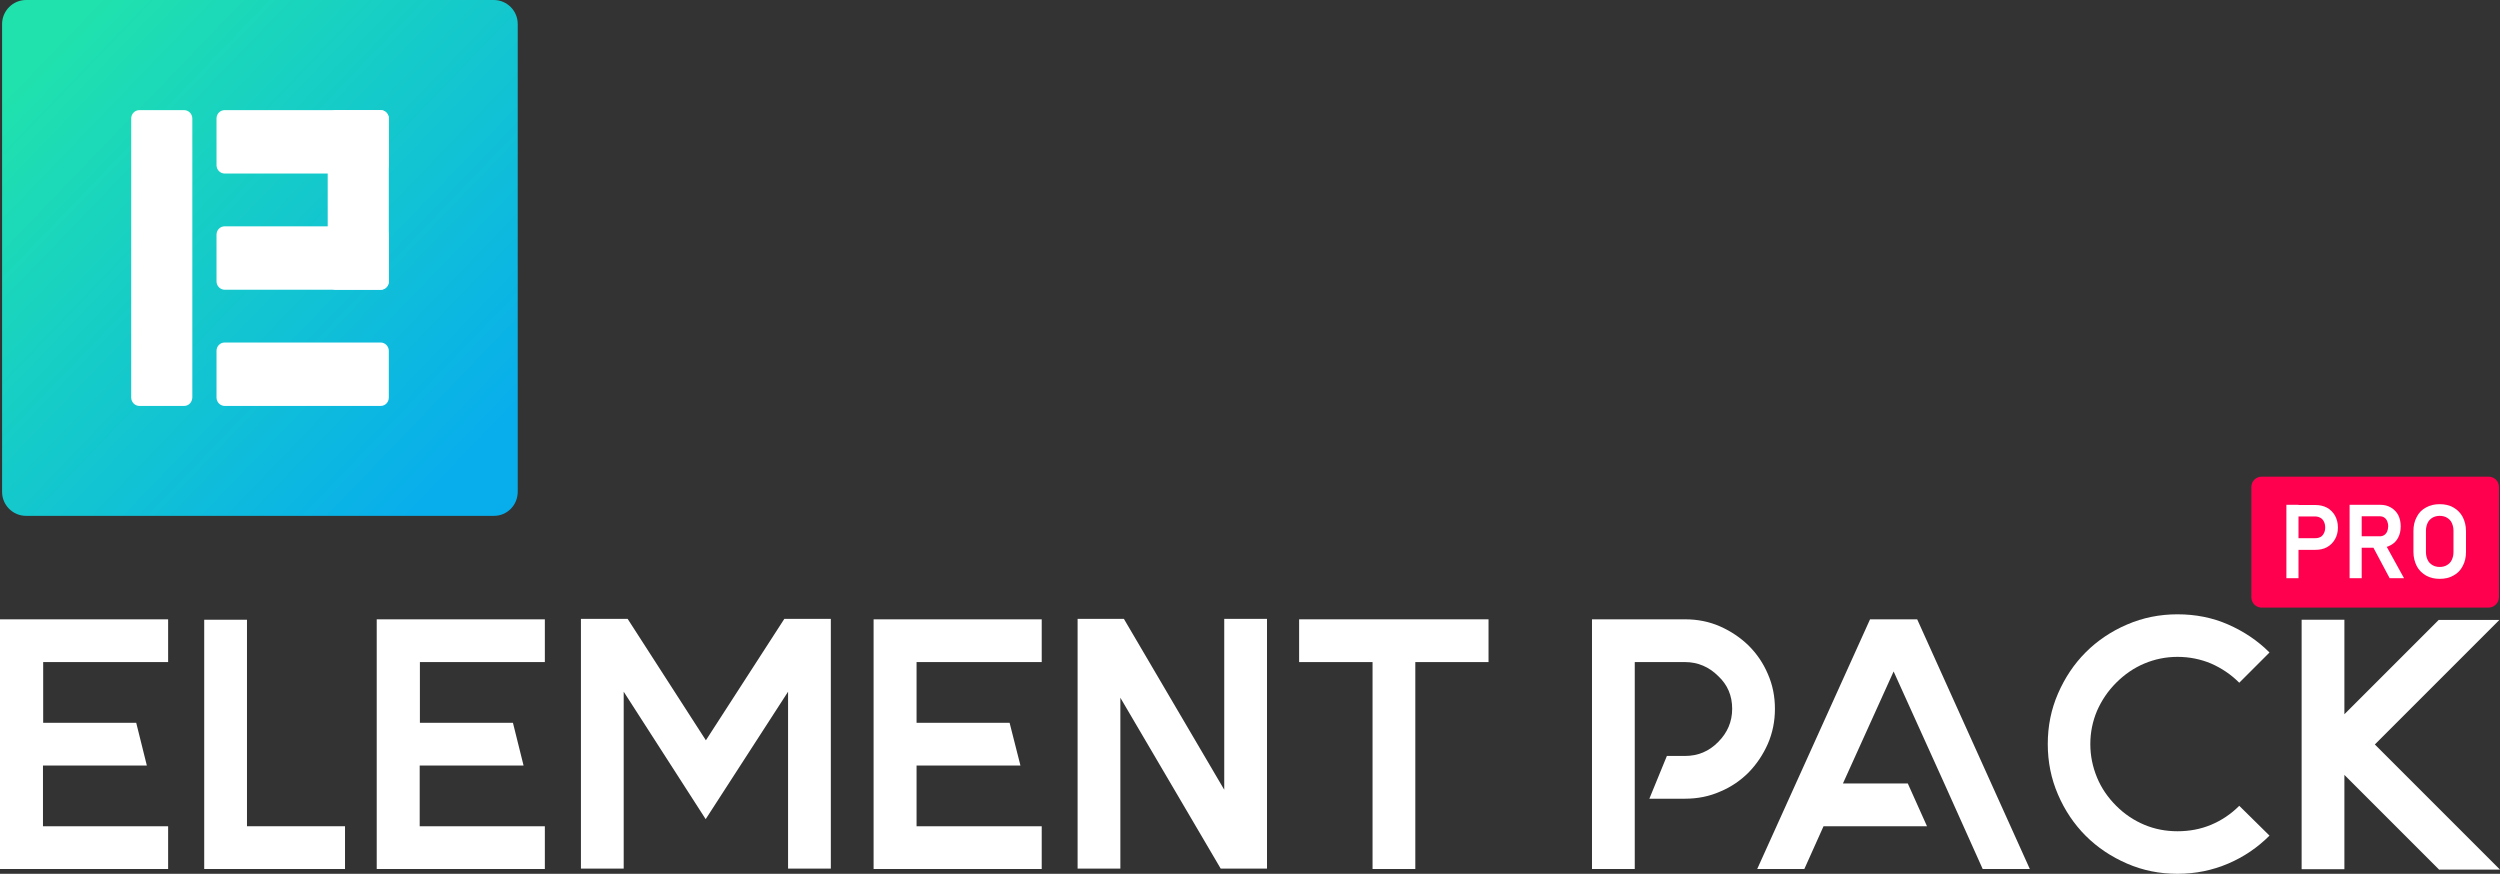
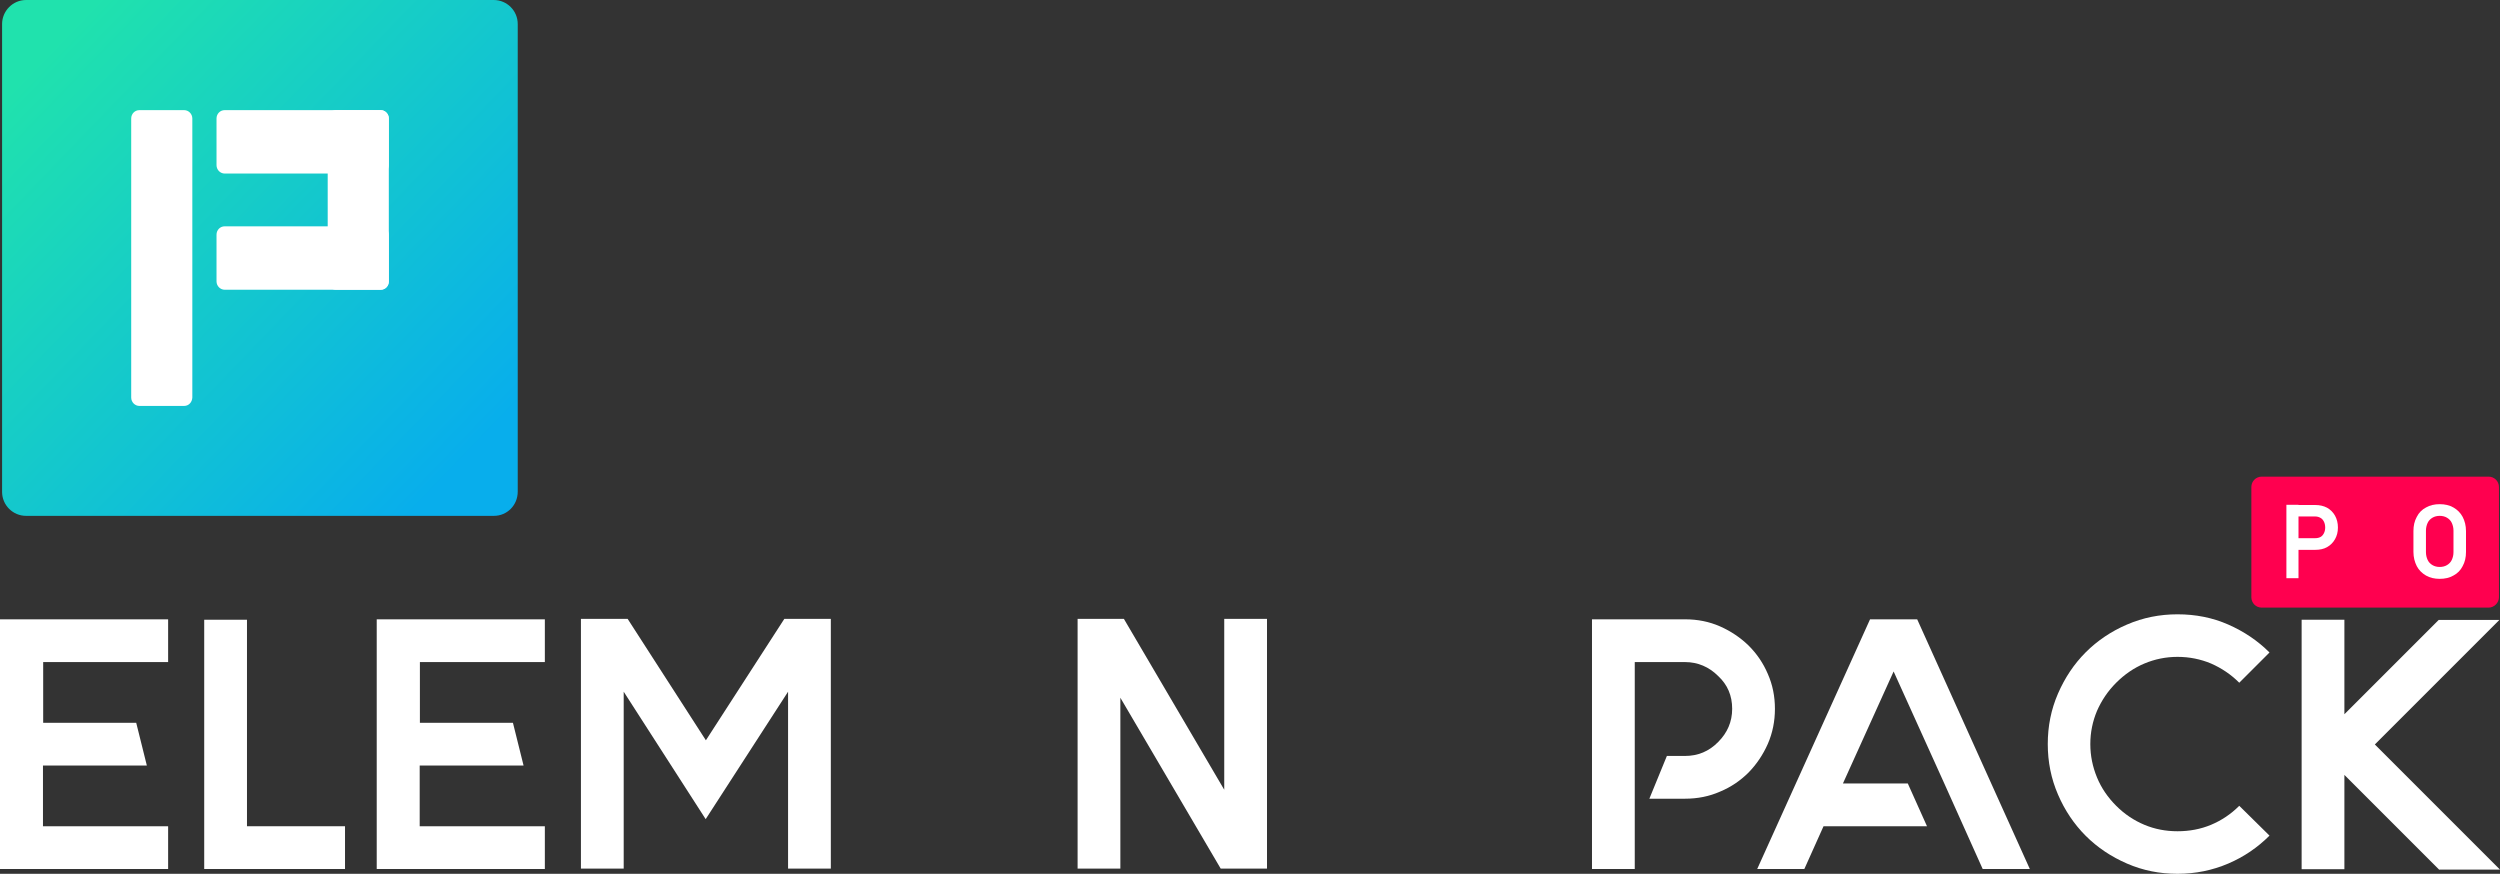
<svg xmlns="http://www.w3.org/2000/svg" version="1.1" id="Layer_1" x="0px" y="0px" viewBox="0 0 1198.5 418.9" style="enable-background:new 0 0 1198.5 418.9;" xml:space="preserve">
  <rect x="0" y="0" width="1198.5" height="418.9" fill="#333333" stroke="none" />
  <style type="text/css">
	.st0{fill:url(#SVGID_1_);}
	.st1{fill:#FFFFFF;}
	.st2{fill:#FF004F;}
</style>
  <linearGradient id="SVGID_1_" gradientUnits="userSpaceOnUse" x1="224.208" y1="29.262" x2="21.902" y2="224.013" gradientTransform="matrix(1 0 0 -1 0 248.8)">
    <stop offset="1.331947e-07" style="stop-color:#08AEEC" />
    <stop offset="1" style="stop-color:#20E2AD" />
  </linearGradient>
  <path class="st0" d="M236.8,247.3H12.5c-6.3,0-11.5-5.1-11.5-11.5V11.5C1,5.3,6.1,0,12.5,0h224.2c6.3,0,11.5,5.1,11.5,11.5v224.2  C248.2,242.2,243.1,247.3,236.8,247.3z" />
  <g>
    <path class="st1" d="M88.3,194.6H66.8c-2.1,0-3.9-1.8-3.9-4V56.8c0-2.2,1.7-4,3.9-4h21.5c2.1,0,3.9,1.8,3.9,4v133.8   C92.1,192.8,90.5,194.6,88.3,194.6z" />
    <path class="st1" d="M186.4,56.8v22.4c0,2.2-1.7,4-3.9,4h-74.8c-2.1,0-3.9-1.8-3.9-4V56.8c0-2.2,1.7-4,3.9-4h74.8   C184.6,52.8,186.4,54.6,186.4,56.8z" />
    <path class="st1" d="M186.4,112.5v22.4c0,2.2-1.7,4-3.9,4h-74.8c-2.1,0-3.9-1.8-3.9-4v-22.4c0-2.2,1.7-4,3.9-4h74.8   C184.6,108.5,186.4,110.3,186.4,112.5z" />
-     <path class="st1" d="M186.4,168.2v22.4c0,2.2-1.7,4-3.9,4h-74.8c-2.1,0-3.9-1.8-3.9-4v-22.4c0-2.2,1.7-4,3.9-4h74.8   C184.6,164.2,186.4,166,186.4,168.2z" />
    <path class="st1" d="M161,52.8h21.5c2.1,0,3.9,1.8,3.9,4v78.1c0,2.2-1.7,4-3.9,4H161c-2.1,0-3.9-1.8-3.9-4V56.8   C157.2,54.6,158.8,52.8,161,52.8z" />
  </g>
  <g>
    <path class="st1" d="M20.7,317.4v29.1h44.6l5.1,20.5H20.6v29.1h60v20.5H0V296.9h80.6v20.5H20.7z" />
    <path class="st1" d="M165.4,396.1v20.5h-47H97.9v-20.5v-99h20.5v99H165.4z" />
    <path class="st1" d="M201.3,317.4v29.1h44.6L251,367h-49.8v29.1h60v20.5h-80.6V296.9h80.6v20.5H201.3z" />
    <path class="st1" d="M398.3,296.7v119.7h-20.5v-84.8l-39.5,61.1L299,331.6v84.8h-20.5V296.7h22.4l37.5,58.2l37.6-58.2H398.3z" />
-     <path class="st1" d="M439.4,317.4v29.1H484l5.2,20.5h-49.8v29.1h60v20.5h-80.6V296.9h80.6v20.5H439.4z" />
    <path class="st1" d="M607.4,296.7v119.7h-22.2l-48.1-81.9v81.9h-20.5V296.7h22.2l48.1,81.9v-81.9H607.4z" />
-     <path class="st1" d="M713.6,317.4h-35.1v99.2H658v-99.2h-35.2v-20.5H658h20.5h35.1V317.4z" />
    <path class="st1" d="M824.6,300.3c5.2,2.3,9.8,5.4,13.7,9.2c3.9,3.9,7,8.4,9.2,13.6c2.3,5.2,3.4,10.8,3.4,16.7s-1.1,11.5-3.4,16.8   c-2.3,5.2-5.4,9.8-9.2,13.7c-3.9,3.9-8.4,7-13.7,9.2c-5.2,2.3-10.8,3.4-16.8,3.4h-17.1l8.4-20.5h8.7c6.2,0,11.5-2.2,15.9-6.7   c4.4-4.4,6.7-9.7,6.7-15.9c0-6.3-2.2-11.5-6.7-15.7c-4.4-4.4-9.8-6.7-15.9-6.7h-24.1v99.2h-20.5V296.9h44.6   C813.8,296.9,819.4,298,824.6,300.3z" />
    <path class="st1" d="M973.1,416.6h-22.6l-9.2-20.5l-9.2-20.5l-24.3-53.7l-24.3,53.7h31.1l9.2,20.5h-49.6l-9.2,20.5h-22.6   l54.1-119.7h22.6L973.1,416.6z" />
    <path class="st1" d="M1088,400.6c-5.7,5.7-12.3,10.2-19.8,13.4c-7.5,3.2-15.6,4.9-24.3,4.9c-8.6,0-16.6-1.6-24.2-4.9   c-7.6-3.3-14.2-7.7-19.8-13.3s-10.1-12.3-13.3-19.8c-3.3-7.6-4.9-15.7-4.9-24.2c0-8.6,1.6-16.6,4.9-24.2   c3.3-7.6,7.7-14.2,13.3-19.8s12.3-10.1,19.8-13.3c7.6-3.3,15.7-4.9,24.2-4.9c8.7,0,16.8,1.6,24.3,4.9c7.5,3.3,14.1,7.7,19.8,13.4   l-14.5,14.5c-4-4-8.5-7-13.5-9.2c-5-2.1-10.4-3.2-16.1-3.2c-5.6,0-10.9,1.1-15.9,3.2c-5,2.1-9.5,5.2-13.5,9.2s-7,8.5-9.2,13.5   c-2.1,5-3.2,10.3-3.2,15.9s1.1,10.9,3.2,16s5.2,9.6,9.2,13.6s8.5,7,13.5,9.1s10.3,3.1,15.9,3.1c5.7,0,11.1-1,16.1-3.1   s9.5-5.1,13.5-9.1L1088,400.6z" />
    <path class="st1" d="M1169.4,417l-45.5-45.5v45.2h-20.5V297.1h20.5v45.3l45.2-45.2h29.1l-59.7,59.7l60,60h-29.1V417z" />
  </g>
  <path class="st2" d="M1193,291.3h-108.7c-2.8,0-5-2.2-5-5v-52.8c0-2.8,2.2-5,5-5H1193c2.8,0,5,2.2,5,5v52.8  C1198,289,1195.7,291.3,1193,291.3z" />
  <g>
    <path class="st1" d="M1096.1,242h5.8v35.2h-5.8V242z M1098.8,258h11.2c0.9,0,1.8-0.2,2.5-0.6s1.2-1,1.6-1.8   c0.4-0.8,0.6-1.7,0.6-2.7s-0.2-2-0.6-2.8c-0.4-0.8-0.9-1.4-1.6-1.8c-0.7-0.4-1.5-0.7-2.5-0.7h-11.2v-5.5h11.1c2.1,0,4,0.4,5.7,1.3   c1.6,0.9,2.9,2.2,3.8,3.8c0.9,1.6,1.4,3.5,1.4,5.7s-0.5,4-1.4,5.6s-2.2,2.9-3.8,3.8c-1.6,0.9-3.5,1.3-5.7,1.3h-11.1V258z" />
-     <path class="st1" d="M1126.4,242h5.8v35.2h-5.8V242z M1128.8,257.1h12.1c0.8,0,1.5-0.2,2.1-0.6s1.1-1,1.4-1.7s0.5-1.6,0.5-2.5   c0-1-0.2-1.8-0.5-2.5s-0.8-1.3-1.4-1.7c-0.6-0.4-1.3-0.6-2.2-0.6h-12.1V242h12.3c2,0,3.7,0.4,5.2,1.3c1.5,0.9,2.7,2.1,3.5,3.6   c0.8,1.6,1.2,3.4,1.2,5.4c0,2.1-0.4,3.9-1.2,5.4c-0.8,1.6-2,2.8-3.5,3.6c-1.5,0.9-3.2,1.3-5.2,1.3h-12.3L1128.8,257.1L1128.8,257.1   z M1137.3,261.6l6-1.1l9.2,16.7h-6.9L1137.3,261.6z" />
    <path class="st1" d="M1163,275.9c-1.9-1.1-3.4-2.6-4.4-4.5c-1-2-1.6-4.2-1.6-6.8v-10c0-2.6,0.5-4.8,1.6-6.8c1-2,2.5-3.5,4.4-4.5   c1.9-1.1,4.1-1.6,6.6-1.6s4.7,0.5,6.6,1.6c1.9,1.1,3.4,2.6,4.4,4.5c1,1.9,1.6,4.2,1.6,6.8v10c0,2.6-0.5,4.8-1.6,6.8   c-1,2-2.5,3.5-4.4,4.5c-1.9,1.1-4.1,1.6-6.6,1.6S1164.9,277,1163,275.9z M1173.1,270.9c1-0.6,1.8-1.4,2.3-2.5s0.8-2.3,0.8-3.7   v-10.3c0-1.4-0.3-2.6-0.8-3.7c-0.5-1.1-1.3-1.9-2.3-2.5c-1-0.6-2.2-0.9-3.5-0.9s-2.5,0.3-3.5,0.9c-1,0.6-1.8,1.4-2.3,2.5   c-0.5,1.1-0.8,2.3-0.8,3.7v10.3c0,1.4,0.3,2.6,0.8,3.7s1.3,1.9,2.3,2.5s2.2,0.9,3.5,0.9S1172.1,271.5,1173.1,270.9z" />
  </g>
</svg>